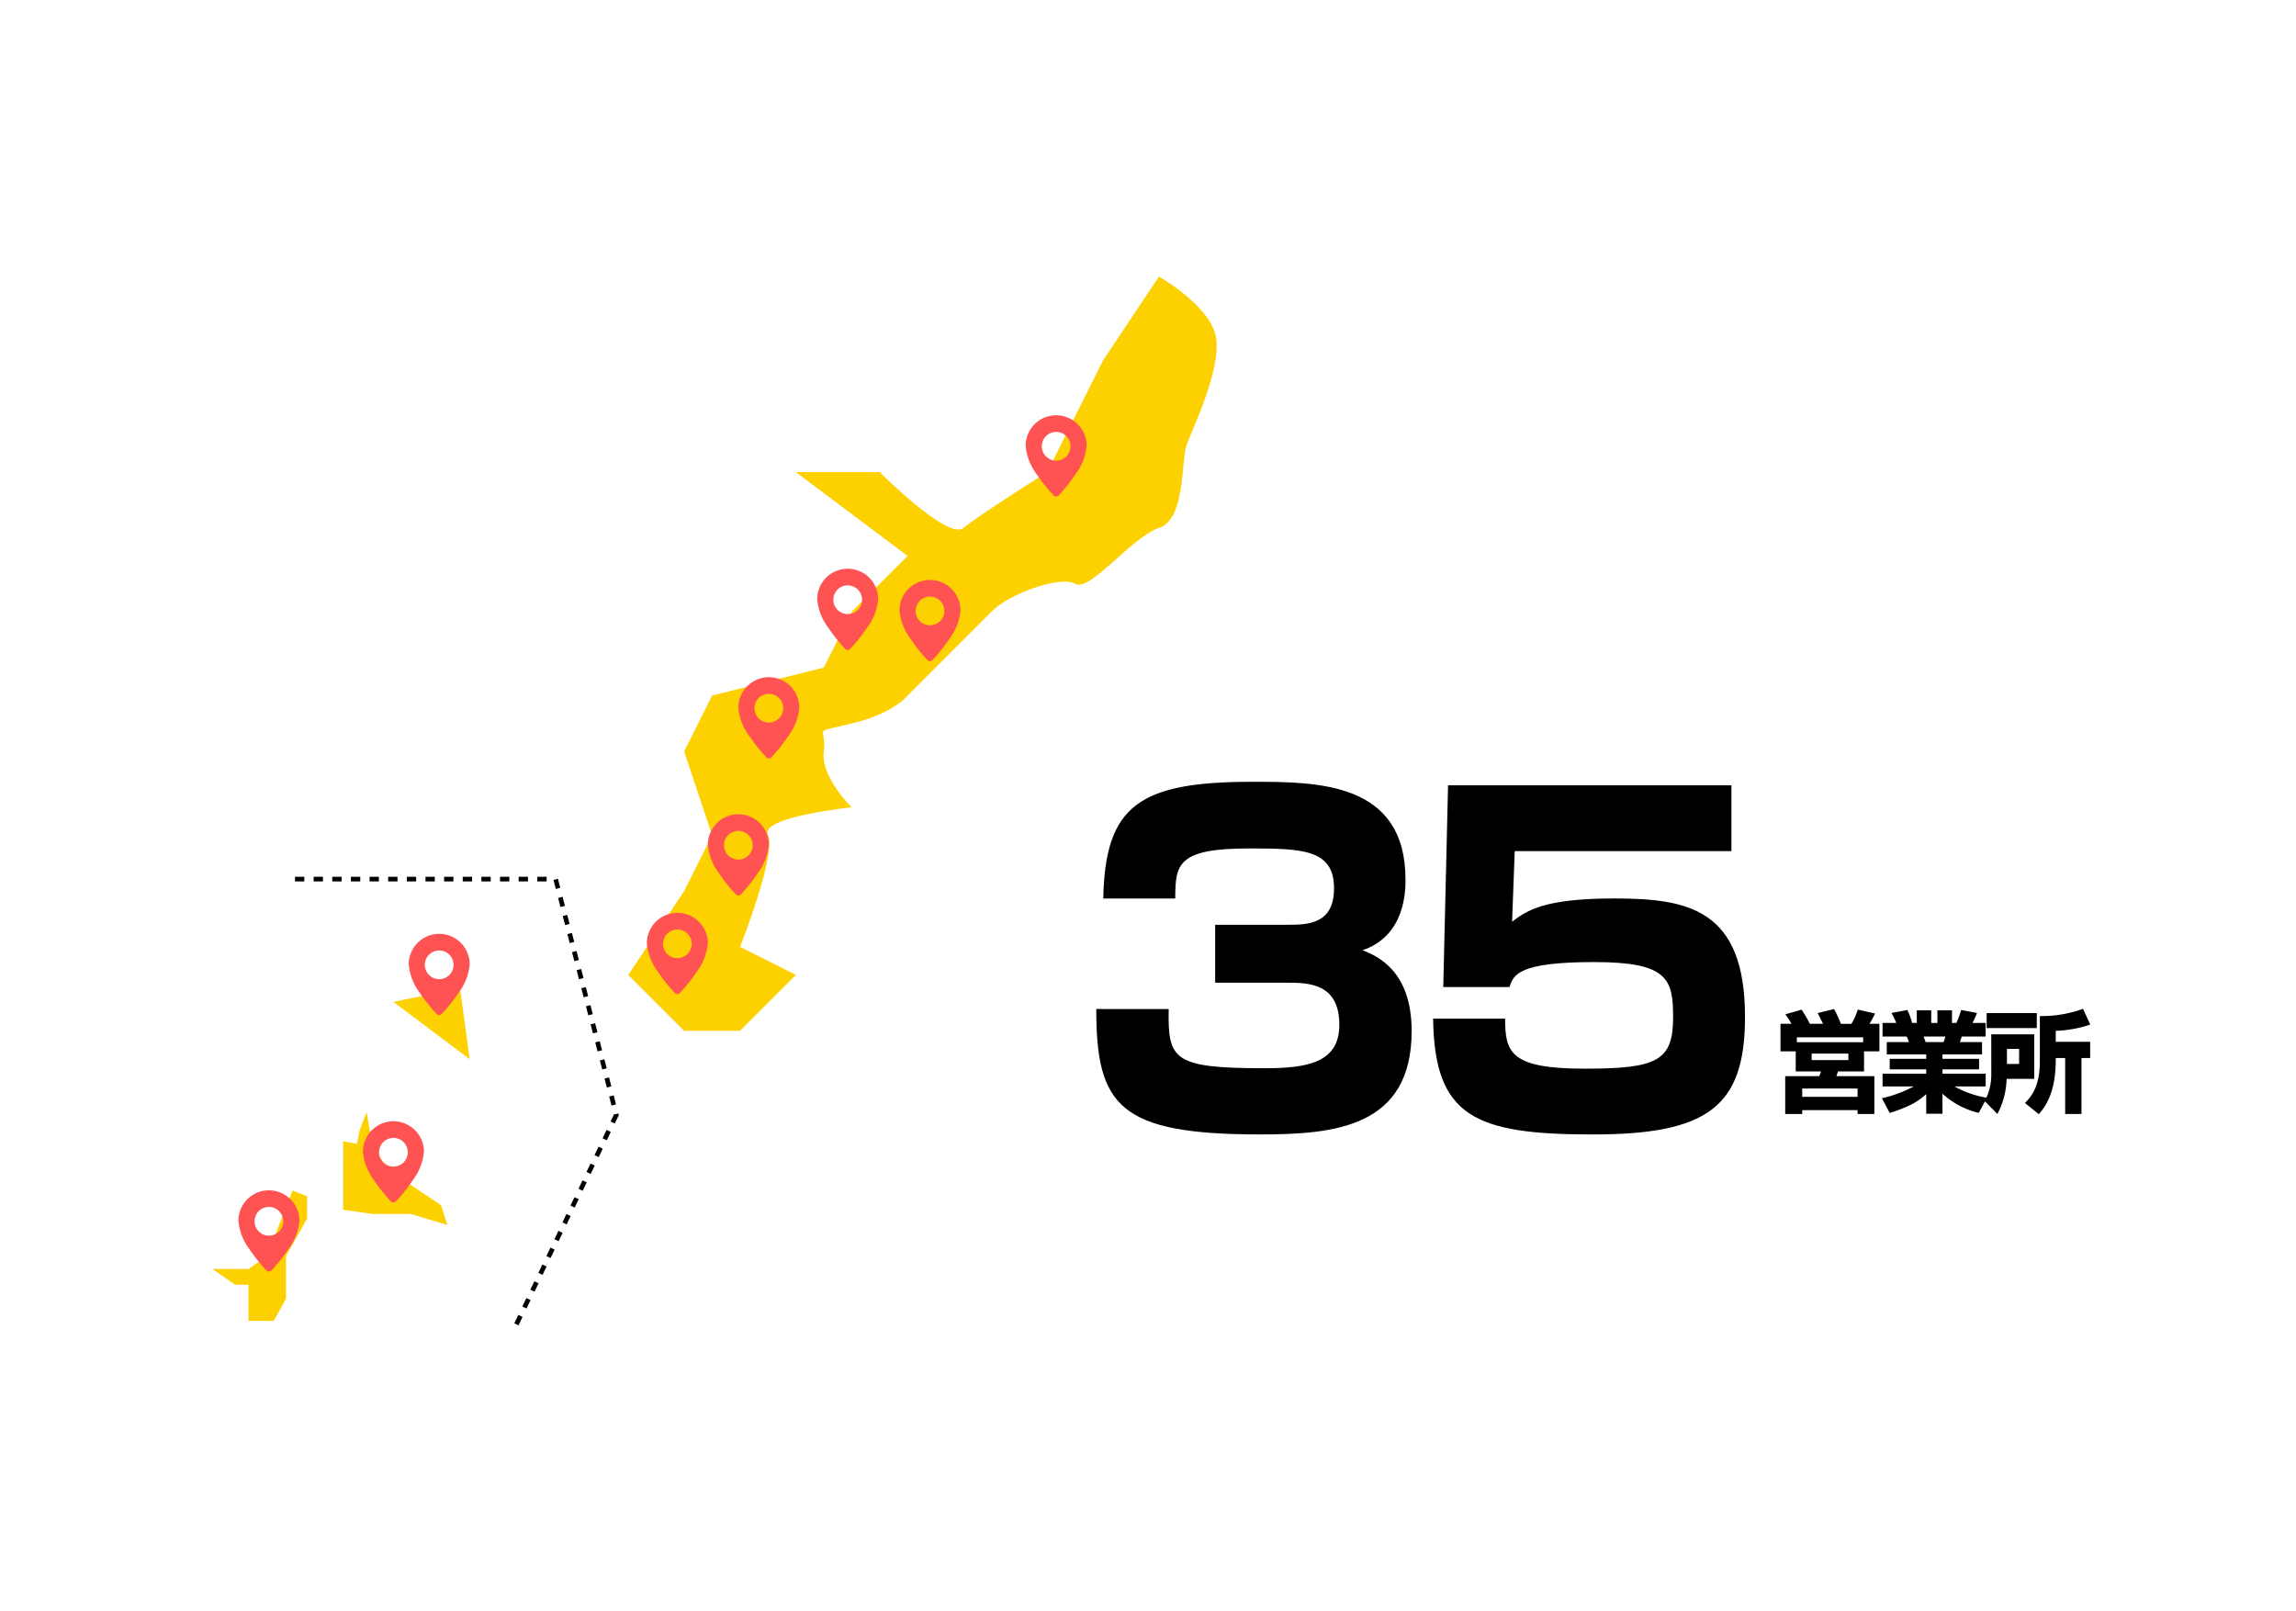
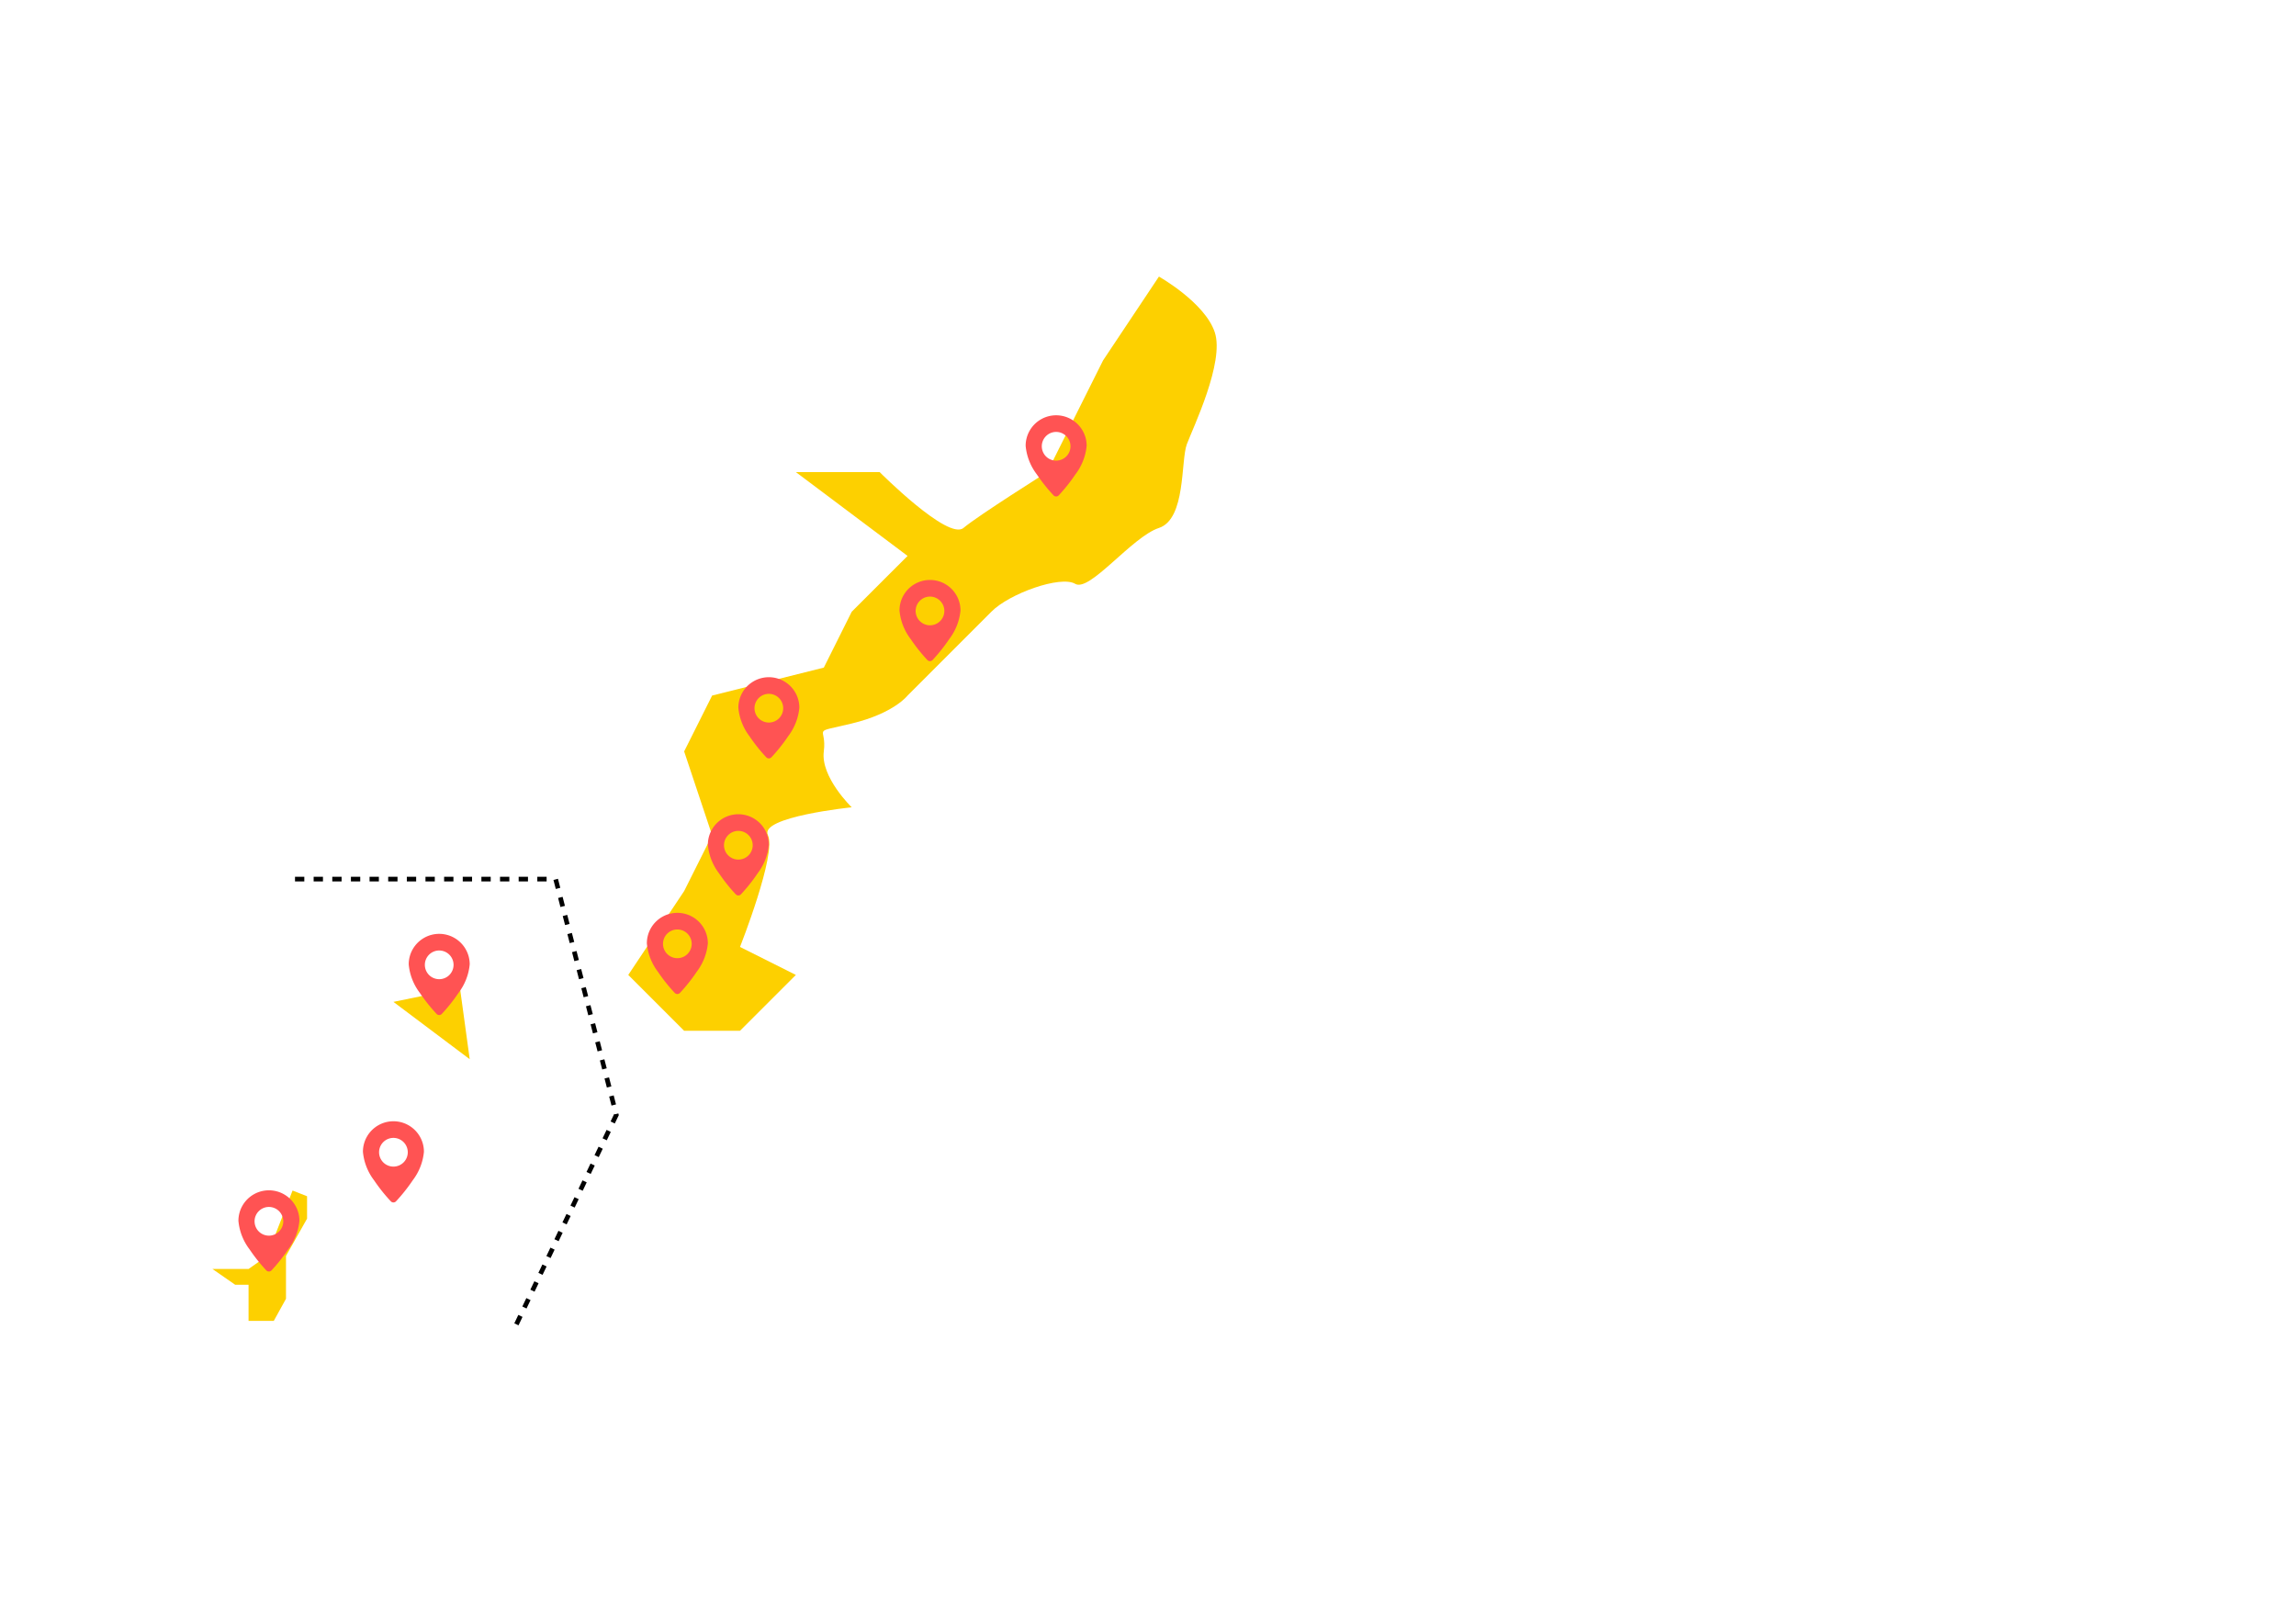
<svg xmlns="http://www.w3.org/2000/svg" width="335" height="235" viewBox="0 0 335 235">
  <defs>
    <clipPath id="clip-path">
      <rect id="長方形_7802" data-name="長方形 7802" width="335" height="235" rx="8" transform="translate(1636 -9516)" fill="#fff" />
    </clipPath>
  </defs>
  <g id="img_data01_sp" transform="translate(-1636 9516)" clip-path="url(#clip-path)">
    <g id="グループ_3309" data-name="グループ 3309" transform="translate(12550.043 -8883)">
      <g id="グループ_3259" data-name="グループ 3259" transform="translate(-10822.37 -592.648)">
        <g id="グループ_2629" data-name="グループ 2629" transform="translate(0 0)">
          <path id="パス_3170" data-name="パス 3170" d="M575.708,556.477l16.3-4.08,4.072-8.153,8.148-8.14-16.3-12.229h12.225s9.985,10.024,12.229,8.148,12.225-8.148,12.225-8.148l8.148-16.3,8.148-12.225s6.722,3.788,8.153,8.144-3.175,13.9-4.081,16.309-.114,10.917-4.072,12.22-10.108,9.414-12.22,8.153-9.621,1.418-12.229,4.068l-12.229,12.233s-1.994,2.6-8.148,4.076-3.585.322-4.072,4.072,4.072,8.153,4.072,8.153-13.529,1.388-12.225,4.072-4.072,16.3-4.072,16.3l8.148,4.085-8.148,8.144h-8.157l-8.148-8.144L571.627,585l4.08-8.149-4.08-12.225Z" transform="translate(-563.479 -495.35)" fill="#fdd000" fill-rule="evenodd" />
          <g id="pin" transform="translate(57.975 20.272)">
            <path id="前面オブジェクトで型抜き_1" data-name="前面オブジェクトで型抜き 1" d="M4.449,11.809a.516.516,0,0,1-.382-.166,24.675,24.675,0,0,1-2.44-3.062A8.062,8.062,0,0,1,0,4.415a4.45,4.45,0,0,1,8.9,0A8.1,8.1,0,0,1,7.269,8.574,24.863,24.863,0,0,1,4.83,11.643.519.519,0,0,1,4.449,11.809Zm0-9.418A2.094,2.094,0,1,0,6.544,4.485,2.1,2.1,0,0,0,4.45,2.391Z" transform="translate(0 0)" fill="#ff5353" />
          </g>
          <g id="pin-2" data-name="pin" transform="translate(11.607 78.478)">
            <path id="前面オブジェクトで型抜き_1-2" data-name="前面オブジェクトで型抜き 1" d="M4.449,11.809a.516.516,0,0,1-.382-.166,24.675,24.675,0,0,1-2.44-3.062A8.062,8.062,0,0,1,0,4.415a4.45,4.45,0,0,1,8.9,0A8.1,8.1,0,0,1,7.269,8.574,24.863,24.863,0,0,1,4.83,11.643.519.519,0,0,1,4.449,11.809Zm0-9.418A2.094,2.094,0,1,0,6.544,4.485,2.1,2.1,0,0,0,4.45,2.391Z" transform="translate(0 0)" fill="#ff5353" />
          </g>
          <g id="pin-3" data-name="pin" transform="translate(27.562 42.659)">
-             <path id="前面オブジェクトで型抜き_1-3" data-name="前面オブジェクトで型抜き 1" d="M4.449,11.809a.516.516,0,0,1-.382-.166,24.675,24.675,0,0,1-2.44-3.062A8.062,8.062,0,0,1,0,4.415a4.45,4.45,0,0,1,8.9,0A8.1,8.1,0,0,1,7.269,8.574,24.863,24.863,0,0,1,4.83,11.643.519.519,0,0,1,4.449,11.809Zm0-9.418A2.094,2.094,0,1,0,6.544,4.485,2.1,2.1,0,0,0,4.45,2.391Z" transform="translate(0 0)" fill="#ff5353" />
-           </g>
+             </g>
          <g id="pin-4" data-name="pin" transform="translate(39.568 44.296)">
            <path id="前面オブジェクトで型抜き_1-4" data-name="前面オブジェクトで型抜き 1" d="M4.449,11.809a.516.516,0,0,1-.382-.166,24.675,24.675,0,0,1-2.44-3.062A8.062,8.062,0,0,1,0,4.415a4.45,4.45,0,0,1,8.9,0A8.1,8.1,0,0,1,7.269,8.574,24.863,24.863,0,0,1,4.83,11.643.519.519,0,0,1,4.449,11.809Zm0-9.418A2.094,2.094,0,1,0,6.544,4.485,2.1,2.1,0,0,0,4.45,2.391Z" transform="translate(0 0)" fill="#ff5353" />
          </g>
          <g id="pin-5" data-name="pin" transform="translate(16.057 58.484)">
            <path id="前面オブジェクトで型抜き_1-5" data-name="前面オブジェクトで型抜き 1" d="M4.449,11.809a.516.516,0,0,1-.382-.166,24.675,24.675,0,0,1-2.44-3.062A8.062,8.062,0,0,1,0,4.415a4.45,4.45,0,0,1,8.9,0A8.1,8.1,0,0,1,7.269,8.574,24.863,24.863,0,0,1,4.83,11.643.519.519,0,0,1,4.449,11.809Zm0-9.418A2.094,2.094,0,1,0,6.544,4.485,2.1,2.1,0,0,0,4.45,2.391Z" transform="translate(0 0)" fill="#ff5353" />
          </g>
          <g id="pin-6" data-name="pin" transform="translate(2.707 92.862)">
            <path id="前面オブジェクトで型抜き_1-6" data-name="前面オブジェクトで型抜き 1" d="M4.449,11.809a.516.516,0,0,1-.382-.166,24.675,24.675,0,0,1-2.44-3.062A8.062,8.062,0,0,1,0,4.415a4.45,4.45,0,0,1,8.9,0A8.1,8.1,0,0,1,7.269,8.574,24.863,24.863,0,0,1,4.83,11.643.519.519,0,0,1,4.449,11.809Zm0-9.418A2.094,2.094,0,1,0,6.544,4.485,2.1,2.1,0,0,0,4.45,2.391Z" transform="translate(0 0)" fill="#ff5353" />
          </g>
        </g>
      </g>
      <g id="グループ_3260" data-name="グループ 3260" transform="translate(-10883.043 -496.72)">
        <path id="パス_15981" data-name="パス 15981" d="M-10124.625,905.985l-9.712,2,11.129,8.361Z" transform="translate(10160.741 -898.095)" fill="#fdd000" />
        <path id="パス_15982" data-name="パス 15982" d="M-10125.792,997.925h-5.266l3.312,2.3h1.954v5.273h3.68l1.781-3.223v-6.242l3.075-5.453v-3.268l-2.116-.83-3.733,9.55Z" transform="translate(10131.058 -949.067)" fill="#fdd000" />
-         <path id="パス_15983" data-name="パス 15983" d="M4.825,12.9,0,14.7l2.871.5H4.825v2.05l3.256-.633,2.682-.521,3.875-.753-.212-4.308L13.362,5.552,13.9,0,11.246,1.454,7.759,9.792Z" transform="translate(36.923 28.778) rotate(101)" fill="#fdd000" />
        <g id="pin-7" data-name="pin" transform="translate(28.633)">
          <path id="前面オブジェクトで型抜き_1-7" data-name="前面オブジェクトで型抜き 1" d="M4.449,11.809a.516.516,0,0,1-.382-.166,24.675,24.675,0,0,1-2.44-3.062A8.062,8.062,0,0,1,0,4.415a4.45,4.45,0,0,1,8.9,0A8.1,8.1,0,0,1,7.269,8.574,24.863,24.863,0,0,1,4.83,11.643.519.519,0,0,1,4.449,11.809Zm0-9.418A2.094,2.094,0,1,0,6.544,4.485,2.1,2.1,0,0,0,4.45,2.391Z" transform="translate(0 0)" fill="#ff5353" />
        </g>
        <g id="pin-8" data-name="pin" transform="translate(3.787 37.416)">
          <path id="前面オブジェクトで型抜き_1-8" data-name="前面オブジェクトで型抜き 1" d="M4.449,11.809a.516.516,0,0,1-.382-.166,24.675,24.675,0,0,1-2.44-3.062A8.062,8.062,0,0,1,0,4.415a4.45,4.45,0,0,1,8.9,0A8.1,8.1,0,0,1,7.269,8.574,24.863,24.863,0,0,1,4.83,11.643.519.519,0,0,1,4.449,11.809Zm0-9.418A2.094,2.094,0,1,0,6.544,4.485,2.1,2.1,0,0,0,4.45,2.391Z" transform="translate(0 0)" fill="#ff5353" />
        </g>
        <g id="pin-9" data-name="pin" transform="translate(21.954 27.341)">
          <path id="前面オブジェクトで型抜き_1-9" data-name="前面オブジェクトで型抜き 1" d="M4.449,11.809a.516.516,0,0,1-.382-.166,24.675,24.675,0,0,1-2.44-3.062A8.062,8.062,0,0,1,0,4.415a4.45,4.45,0,0,1,8.9,0A8.1,8.1,0,0,1,7.269,8.574,24.863,24.863,0,0,1,4.83,11.643.519.519,0,0,1,4.449,11.809Zm0-9.418A2.094,2.094,0,1,0,6.544,4.485,2.1,2.1,0,0,0,4.45,2.391Z" transform="translate(0 0)" fill="#ff5353" />
        </g>
      </g>
      <path id="パス_16006" data-name="パス 16006" d="M-10851.41,970.124l-.613-.293Zm.586-1.227-.613-.293.584-1.227.614.293Zm1.17-2.454-.613-.293.586-1.227.613.293Zm1.171-2.454-.614-.293.586-1.227.613.293Zm1.171-2.454-.613-.293.585-1.227.613.293Zm1.17-2.454-.613-.293.586-1.227.613.293Zm1.171-2.454-.613-.293.585-1.227.613.293Zm1.171-2.454-.613-.293.585-1.227.613.293Zm1.17-2.454-.613-.293.586-1.227.613.293Zm1.172-2.454-.614-.293.585-1.227.613.293Zm1.17-2.454-.613-.293.585-1.227.614.293Zm1.171-2.454-.614-.293.586-1.227.613.293Zm1.171-2.454-.613-.293.584-1.227.614.293Zm1.17-2.454-.613-.293.474-.994,0-.011.01,0,.047-.1.116.056.485-.125.064.251Zm-.481-2.614-.338-1.317.658-.169.339,1.317Zm-.677-2.634-.339-1.317.659-.169.338,1.317Zm-.677-2.633-.339-1.317.657-.169.34,1.317Zm-.678-2.634-.339-1.317.658-.169.339,1.317Zm-.678-2.633-.339-1.317.659-.169.338,1.317Zm-.677-2.634-.339-1.317.658-.169.339,1.317Zm-.678-2.633-.338-1.317.657-.169.34,1.317Zm-.677-2.634-.34-1.317.659-.169.339,1.317Zm-.678-2.633-.339-1.317.658-.169.339,1.317Zm-.678-2.634-.338-1.317.658-.169.339,1.317Zm-.677-2.633-.339-1.317.659-.169.338,1.317Zm-.677-2.634-.339-1.317.658-.169.338,1.317Zm-.678-2.633-.339-1.317.658-.169.339,1.317Zm-1.337-1.1h-1.359v-.68h1.359Zm-2.719,0h-1.36v-.68h1.36Zm-2.72,0h-1.359v-.68h1.359Zm-2.719,0h-1.359v-.68h1.359Zm-2.72,0h-1.359v-.68h1.359Zm-2.719,0h-1.359v-.68h1.359Zm-2.72,0h-1.359v-.68h1.359Zm-2.719,0h-1.359v-.68h1.359Zm-2.719,0h-1.36v-.68h1.36Zm-2.72,0h-1.359v-.68h1.359Zm-2.719,0h-1.36v-.68h1.36Zm-2.72,0h-1.359v-.68h1.359Zm-2.719,0h-1.359v-.68h1.359Zm-2.72,0h-1.359v-.68h1.359Z" transform="translate(12.435 -1408.54)" />
      <g id="グループ_3264" data-name="グループ 3264" transform="translate(-11114.043 -1525.421)">
-         <path id="パス_16166" data-name="パス 16166" d="M.784-11.632v4.016H3.008v2.928h3.68A3,3,0,0,1,6.432-4H1.472V1.52h2.48V.96h8.08v.56H14.48V-4H8.944c.032-.112.208-.592.24-.688h3.792V-7.616h2.24v-4.016H13.76a10.885,10.885,0,0,0,.816-1.5l-2.512-.576a9.823,9.823,0,0,1-.928,2.08H9.6a16.274,16.274,0,0,0-1.008-2.16L6.208-13.2c.464.912.512,1.008.784,1.568H5.072A18.036,18.036,0,0,0,3.856-13.7l-2.368.688a10.749,10.749,0,0,1,.9,1.376ZM12.848-8.944H3.168v-.72h9.68ZM10.688-7.28v.944H5.328V-7.28Zm1.344,5.088V-.976H3.952V-2.192ZM16.72,1.376c3.168-1.008,4.208-1.76,5.328-2.752V1.488h2.368V-1.44a11.676,11.676,0,0,0,5.3,2.8L30.9-.848A14.364,14.364,0,0,1,26.16-2.5h4.56V-4.352h-6.3v-.64H29.76V-6.528H24.416v-.64h5.776V-8.96H26.96l.272-.816H30.72V-11.76H28.8a13.186,13.186,0,0,0,.656-1.456l-2.32-.432a11.872,11.872,0,0,1-.688,1.888h-.64V-13.6H23.68v1.84h-.9V-13.6H20.672v1.84h-.688a9.309,9.309,0,0,0-.688-1.888l-2.32.432a10.979,10.979,0,0,1,.7,1.456h-2v1.984H19.2a4.324,4.324,0,0,1,.32.816H16.288v1.792h5.76v.64H16.72v1.536h5.328v.64H15.68V-2.5h4.56A18.883,18.883,0,0,1,15.584-.768ZM24.832-9.776a4.917,4.917,0,0,1-.256.816H21.968c-.048-.112-.256-.688-.3-.816ZM45.968-6.64V-9.008H40.944v-1.6a17.571,17.571,0,0,0,5.04-.912l-1.056-2.3a17.578,17.578,0,0,1-6.3,1.056v6.56c0,3.472-1.04,4.992-2.176,6.128L38.48,1.552C39.5.352,40.992-1.68,40.944-6.64H42.32V1.52H44.7V-6.64Zm-15.1-4.368h7.312V-13.2H30.864Zm.672,6.688a8.129,8.129,0,0,1-.96,3.968L32.432,1.52A11.535,11.535,0,0,0,33.776-3.6h4.032v-6.5H31.536ZM35.6-7.968v2.192H33.824V-7.968Z" transform="translate(459 1053.421)" />
-         <path id="パス_16167" data-name="パス 16167" d="M-98.048-17.792c0,14.144,3.328,18.3,23.936,18.3,10.944,0,22.08-1.088,22.08-15.1,0-8.96-5.248-11.008-7.168-11.776,6.272-2.112,6.272-8.768,6.272-10.3,0-14.208-12.736-14.272-22.336-14.272-16.448,0-21.5,3.392-21.76,17.024h10.5c0-4.992.32-7.3,10.752-7.3,7.808,0,12.416.128,12.416,5.824,0,5.312-3.968,5.312-6.848,5.312H-80.7v8.448h10.5c3.2,0,7.616.128,7.616,6.144,0,5.568-4.736,6.336-10.944,6.336-13.376,0-14.08-1.28-13.952-8.64Zm51.328-32.64-.7,29.44h9.664c.576-1.792,1.28-3.648,12.352-3.648,10.688,0,11.52,2.432,11.52,8,0,6.4-2.24,7.552-12.928,7.552-10.816,0-11.584-2.368-11.584-7.3H-48.9C-48.7-2.112-42.88.512-25.6.512c16.832,0,22.208-4.1,22.208-17.152,0-15.744-8.32-17.28-19.072-17.28-10.176,0-12.736,1.728-14.912,3.392l.384-10.3H-5.376v-9.6Z" transform="translate(458 1057.421)" />
-       </g>
+         </g>
    </g>
  </g>
</svg>